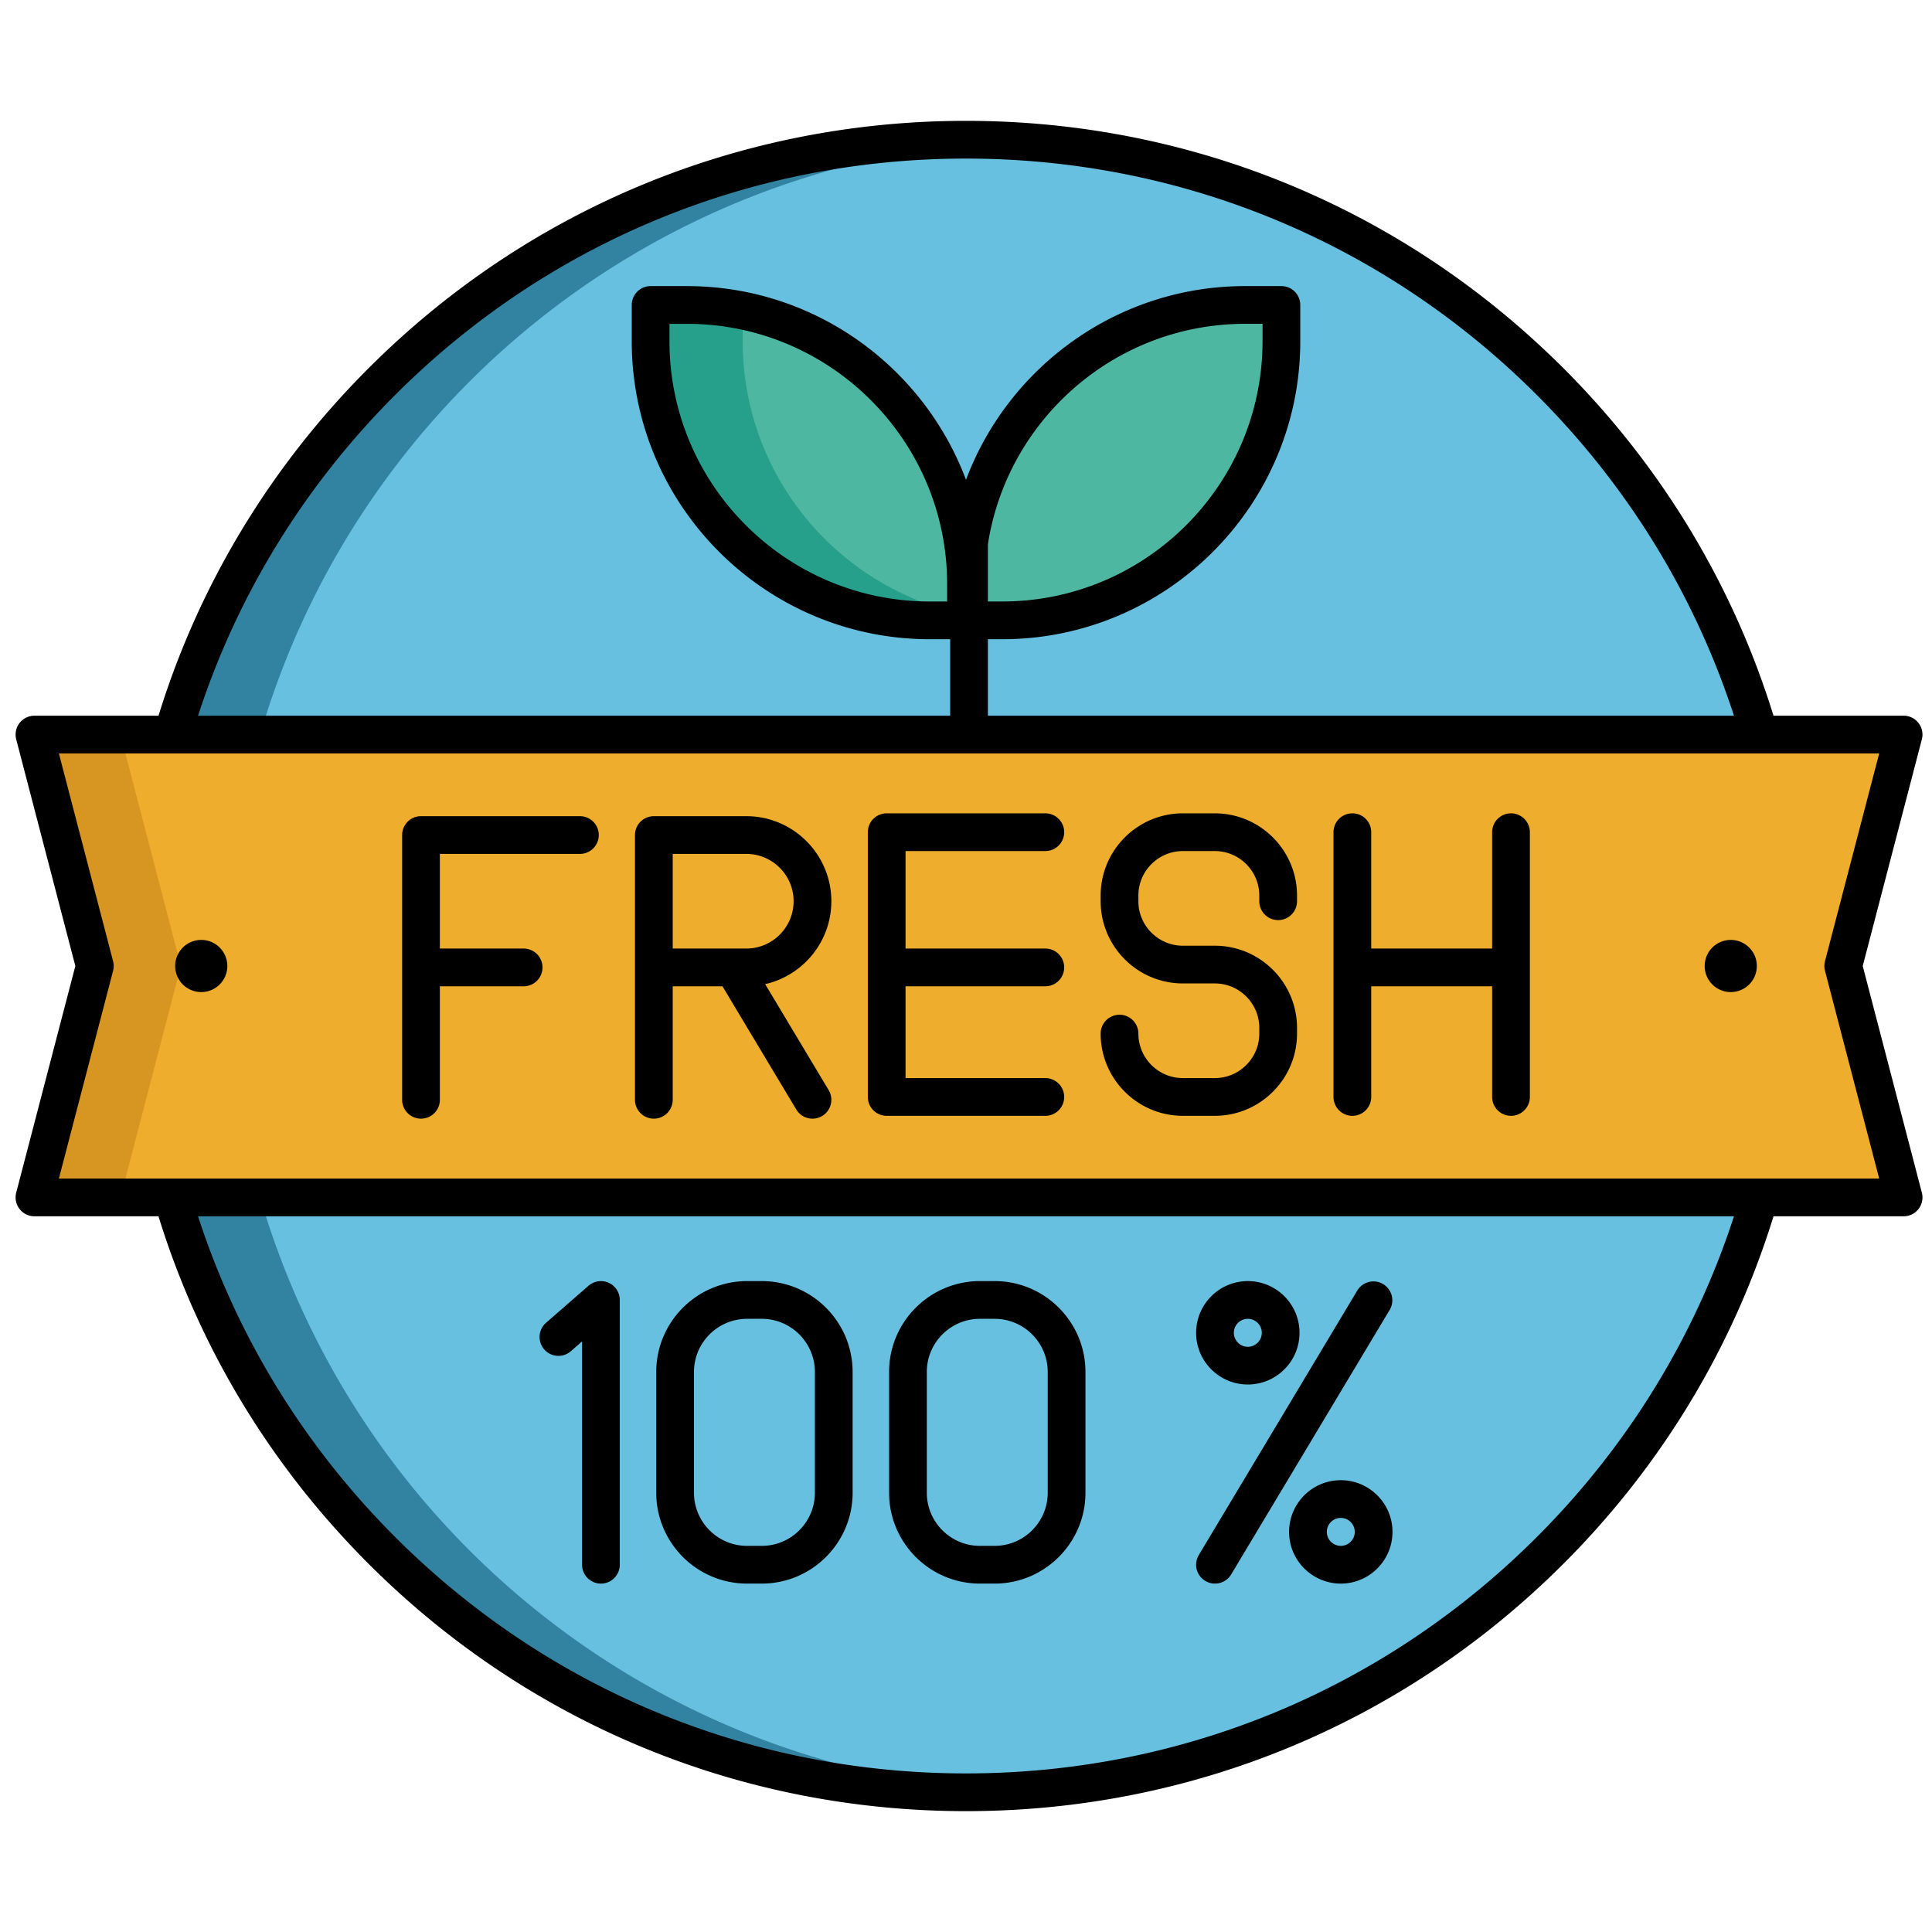
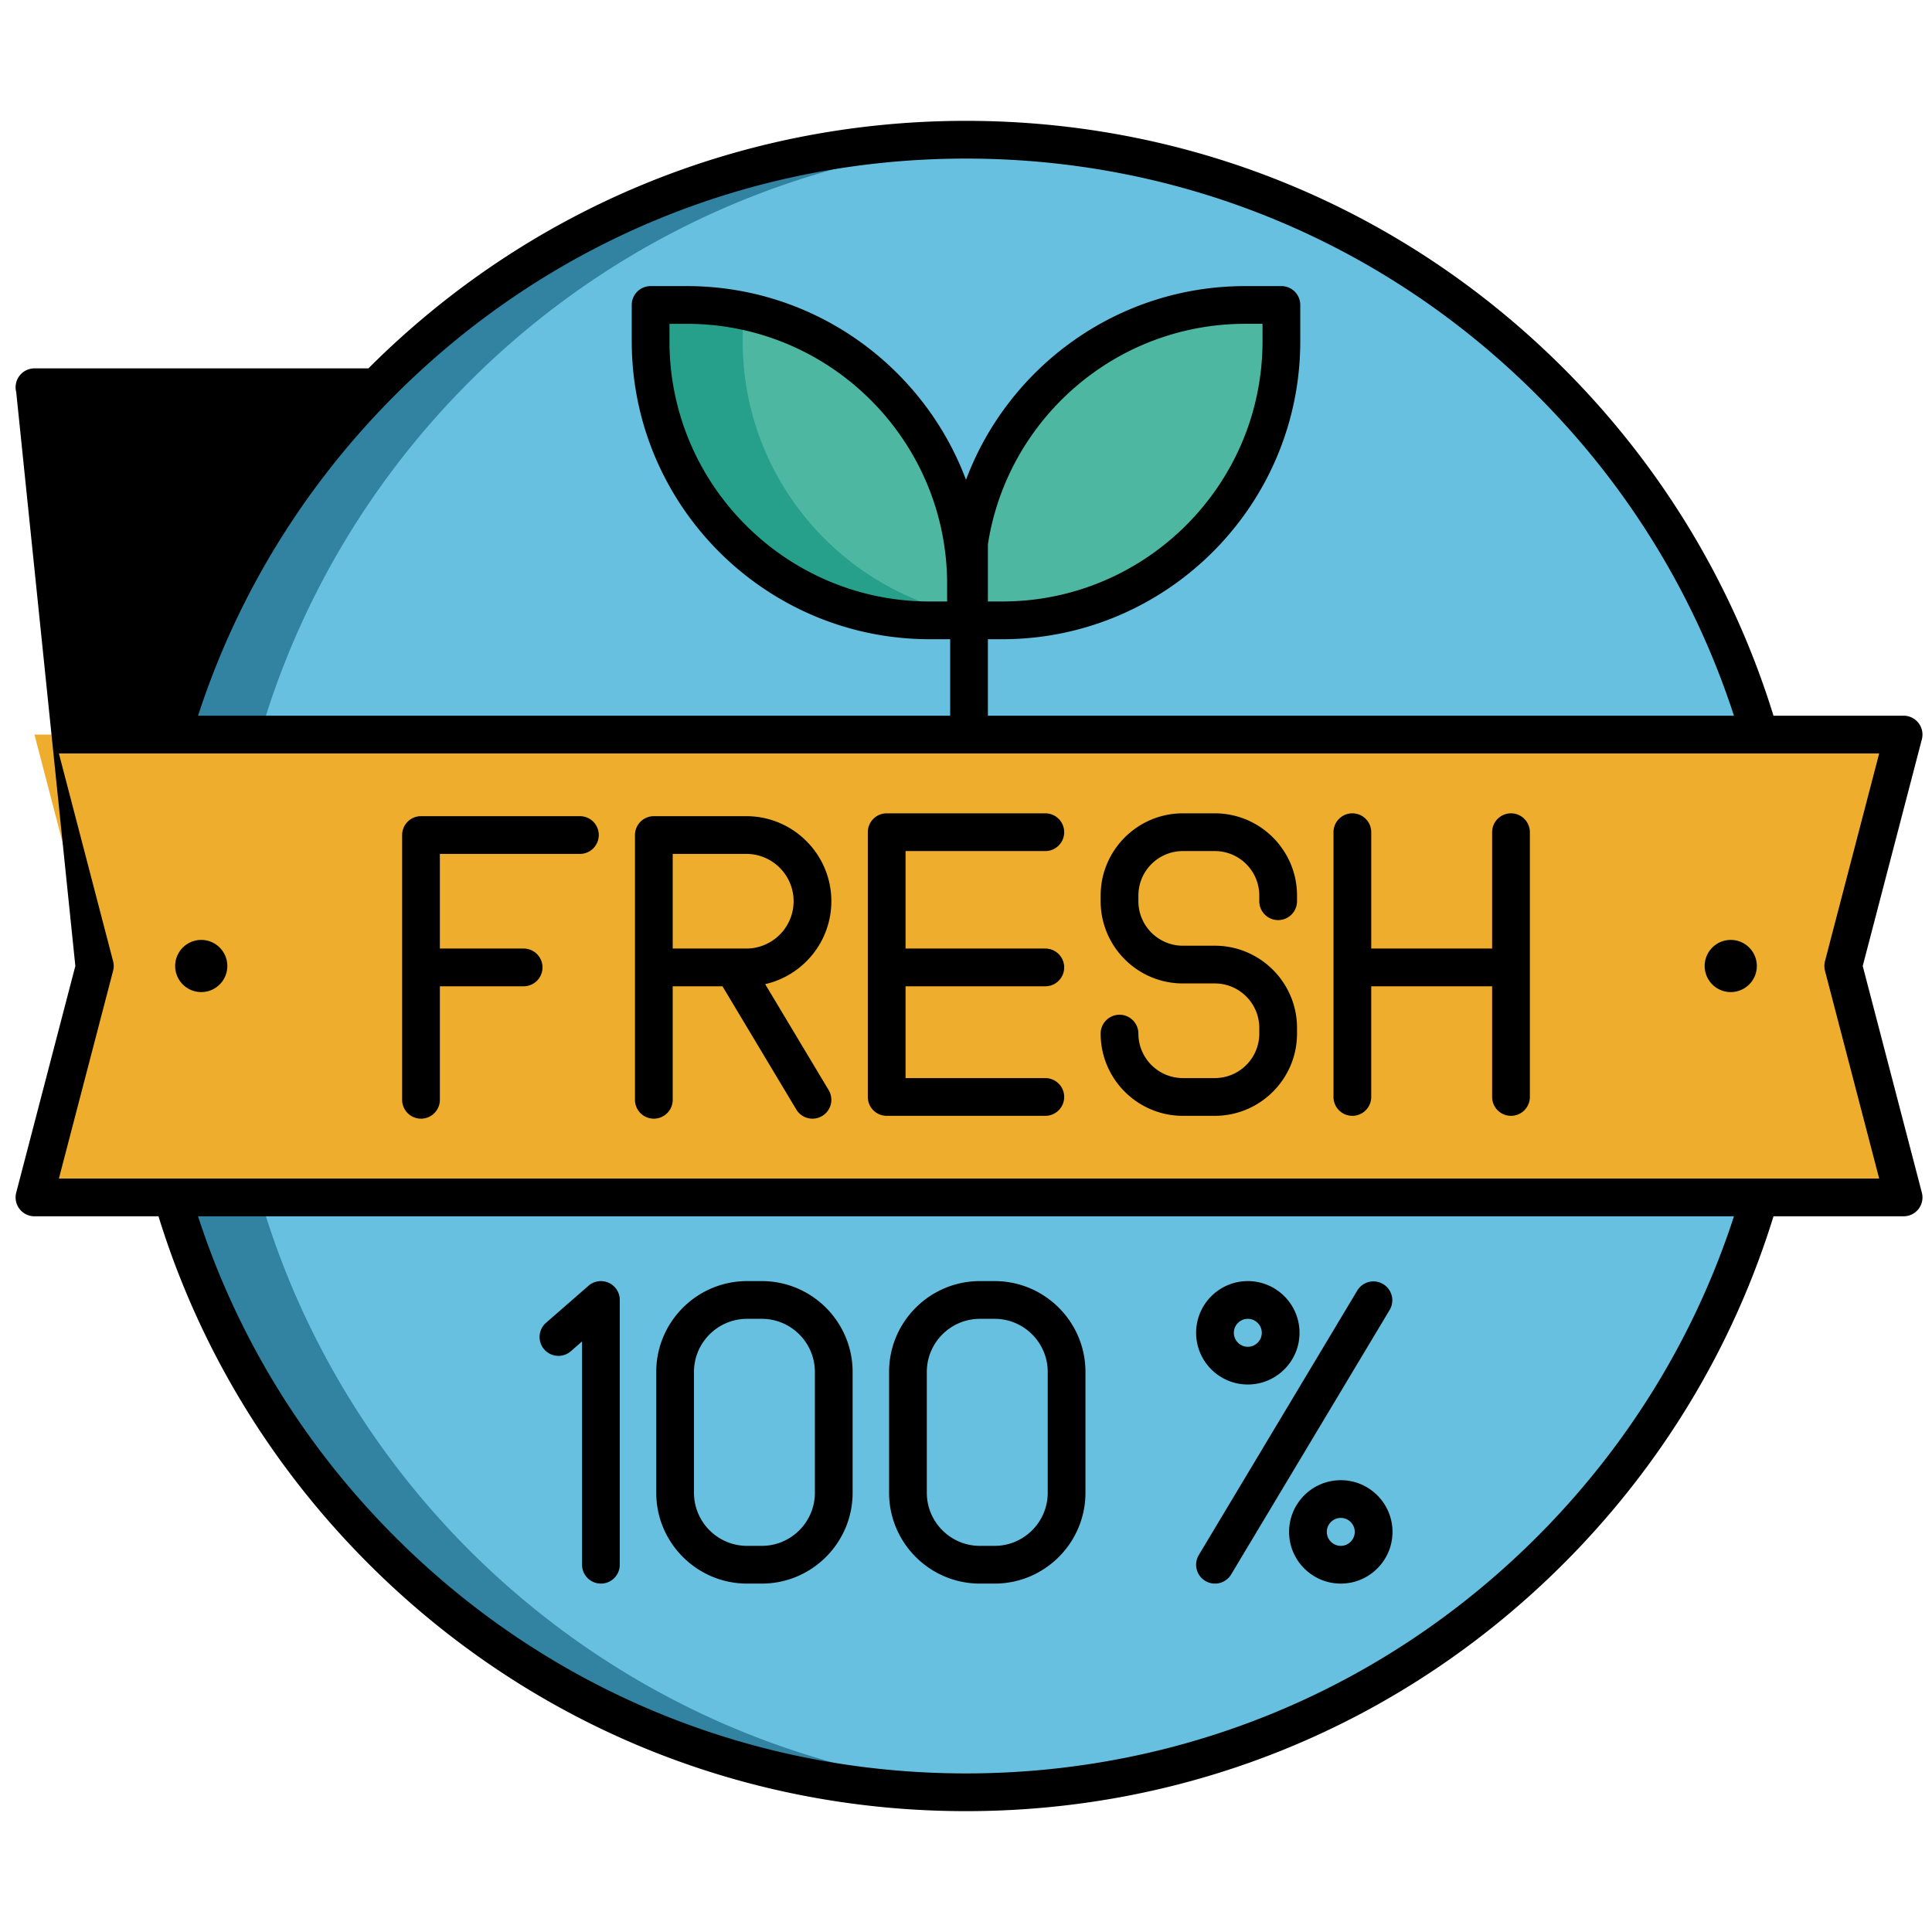
<svg xmlns="http://www.w3.org/2000/svg" viewBox="0 0 512 512" id="fresh">
  <circle cx="256" cy="256" r="218.974" fill="#68C0E0" />
  <path fill="#3282A1" d="M60.244 256c0-117.041 91.826-212.632 207.365-218.667A222.335 222.335 0 0 0 256 37.026C135.064 37.026 37.026 135.064 37.026 256S135.064 474.974 256 474.974c3.895 0 7.765-.106 11.609-.307C152.071 468.632 60.244 373.041 60.244 256z" />
  <path fill="#EEAD2C" d="M504.476 317.332H9.133l16-61.332-16-61.332h495.343l-16 61.331z" />
-   <path fill="#D79522" d="M31.925 194.668H9.133l16 61.332-16 61.332h22.792l16-61.332z" />
  <path fill="#4EB7A2" d="M256 164.401h-9.609c-40.854 0-73.973-33.119-73.973-73.973v-9.609h9.609c40.854 0 73.973 33.119 73.973 73.973v9.609z" />
  <path fill="#26A08A" d="M196.819 90.428V82.3a74.315 74.315 0 0 0-14.792-1.482h-9.609v9.609c0 40.854 33.119 73.973 73.973 73.973H256v-1.482c-33.766-6.853-59.181-36.702-59.181-72.49z" />
  <path fill="#4EB7A2" d="M256 164.401h9.609c40.854 0 73.973-33.119 73.973-73.973v-9.609h-9.609c-40.854 0-73.973 33.119-73.973 73.973v9.609z" />
-   <path d="M5.176 320.389a4.999 4.999 0 0 0 3.957 1.943h32.869c10.608 34.375 29.464 65.88 55.625 92.042 42.303 42.303 98.548 65.6 158.373 65.6s116.07-23.297 158.373-65.6c26.161-26.161 45.017-57.667 55.625-92.042h34.478a5.002 5.002 0 0 0 4.838-6.262l-15.671-60.071 15.671-60.069a4.998 4.998 0 0 0-4.838-6.262h-34.482c-10.608-34.374-29.46-65.881-55.621-92.042-42.303-42.303-98.548-65.6-158.373-65.6s-116.07 23.297-158.373 65.6c-26.161 26.161-45.012 57.667-55.62 92.042H9.133a5.002 5.002 0 0 0-4.838 6.262L19.966 256 4.295 316.07a4.999 4.999 0 0 0 .881 4.319zm402.126 86.913c-40.414 40.414-94.147 62.671-151.302 62.671s-110.888-22.257-151.302-62.671c-24.241-24.241-41.925-53.282-52.216-84.97h407.036c-10.291 31.689-27.975 60.73-52.216 84.97zM104.698 104.698C145.112 64.283 198.846 42.026 256 42.026s110.888 22.257 151.302 62.671c24.241 24.24 41.92 53.283 52.211 84.97H261.805V169.4h3.805c43.546 0 78.974-35.427 78.974-78.973v-9.609a5 5 0 0 0-5-5h-9.609c-33.828 0-62.747 21.385-73.974 51.341-11.227-29.956-40.146-51.341-73.974-51.341h-9.609a5 5 0 0 0-5 5v9.609c0 43.546 35.428 78.973 78.974 78.973h5.414v20.267H52.487c10.291-31.687 27.971-60.729 52.211-84.969zm157.107 54.703v-15.147c5.088-33.048 33.719-58.436 68.169-58.436h4.609v4.609c0 38.032-30.941 68.973-68.974 68.973h-3.804zM251 154.792v4.609h-4.609c-38.032 0-68.974-30.941-68.974-68.973v-4.609h4.609C220.059 85.818 251 116.76 251 154.792zM29.971 257.262a4.997 4.997 0 0 0 0-2.524l-14.366-55.07h482.399l-14.366 55.069a4.997 4.997 0 0 0 0 2.524l14.366 55.071h-482.4l14.367-55.07z" />
+   <path d="M5.176 320.389a4.999 4.999 0 0 0 3.957 1.943h32.869c10.608 34.375 29.464 65.88 55.625 92.042 42.303 42.303 98.548 65.6 158.373 65.6s116.07-23.297 158.373-65.6c26.161-26.161 45.017-57.667 55.625-92.042h34.478a5.002 5.002 0 0 0 4.838-6.262l-15.671-60.071 15.671-60.069a4.998 4.998 0 0 0-4.838-6.262h-34.482c-10.608-34.374-29.46-65.881-55.621-92.042-42.303-42.303-98.548-65.6-158.373-65.6s-116.07 23.297-158.373 65.6H9.133a5.002 5.002 0 0 0-4.838 6.262L19.966 256 4.295 316.07a4.999 4.999 0 0 0 .881 4.319zm402.126 86.913c-40.414 40.414-94.147 62.671-151.302 62.671s-110.888-22.257-151.302-62.671c-24.241-24.241-41.925-53.282-52.216-84.97h407.036c-10.291 31.689-27.975 60.73-52.216 84.97zM104.698 104.698C145.112 64.283 198.846 42.026 256 42.026s110.888 22.257 151.302 62.671c24.241 24.24 41.92 53.283 52.211 84.97H261.805V169.4h3.805c43.546 0 78.974-35.427 78.974-78.973v-9.609a5 5 0 0 0-5-5h-9.609c-33.828 0-62.747 21.385-73.974 51.341-11.227-29.956-40.146-51.341-73.974-51.341h-9.609a5 5 0 0 0-5 5v9.609c0 43.546 35.428 78.973 78.974 78.973h5.414v20.267H52.487c10.291-31.687 27.971-60.729 52.211-84.969zm157.107 54.703v-15.147c5.088-33.048 33.719-58.436 68.169-58.436h4.609v4.609c0 38.032-30.941 68.973-68.974 68.973h-3.804zM251 154.792v4.609h-4.609c-38.032 0-68.974-30.941-68.974-68.973v-4.609h4.609C220.059 85.818 251 116.76 251 154.792zM29.971 257.262a4.997 4.997 0 0 0 0-2.524l-14.366-55.07h482.399l-14.366 55.069a4.997 4.997 0 0 0 0 2.524l14.366 55.071h-482.4l14.367-55.07z" />
  <path d="M53.333 249.089a6.91 6.91 0 1 0 0 13.822 6.91 6.91 0 0 0 0-13.822zm405.334 0a6.91 6.91 0 1 0 0 13.822 6.91 6.91 0 0 0 0-13.822zm-305.056-32.795H111.57a5 5 0 0 0-5 5v70.165a5 5 0 1 0 10 0v-30.083h22.199a5 5 0 1 0 0-10H116.57v-25.083h37.041a5 5 0 1 0 0-9.999zm66.704 22.541c0-12.429-10.112-22.541-22.541-22.541h-24.499a5 5 0 0 0-5 5v70.165a5 5 0 1 0 10 0v-30.083h13.188l19.563 32.653a4.998 4.998 0 0 0 6.858 1.719 5 5 0 0 0 1.72-6.859l-16.824-28.08c10.027-2.283 17.535-11.265 17.535-21.974zm-22.541 12.541h-19.499v-25.083h19.499c6.915 0 12.541 5.626 12.541 12.541s-5.626 12.542-12.541 12.542zm79.247-25.835a5 5 0 1 0 0-10H234.98a5 5 0 0 0-5 5v70.165a5 5 0 0 0 5 5h42.041a5 5 0 1 0 0-10H239.98v-24.33h37.041a5 5 0 1 0 0-10H239.98V225.54h37.041zm44.916-10h-8.464c-12.014 0-21.788 9.774-21.788 21.788v1.506c0 12.014 9.774 21.788 21.788 21.788h8.464c6.5 0 11.788 5.288 11.788 11.788v1.506c0 6.5-5.288 11.788-11.788 11.788h-8.464c-6.5 0-11.788-5.288-11.788-11.788a5 5 0 1 0-10 0c0 12.014 9.774 21.788 21.788 21.788h8.464c12.014 0 21.788-9.774 21.788-21.788v-1.506c0-12.014-9.774-21.788-21.788-21.788h-8.464c-6.5 0-11.788-5.288-11.788-11.788v-1.506c0-6.5 5.288-11.788 11.788-11.788h8.464c6.5 0 11.788 5.288 11.788 11.788v1.506a5 5 0 1 0 10 0v-1.506c0-12.014-9.775-21.788-21.788-21.788zm78.493 0a5 5 0 0 0-5 5v30.836h-32.041v-30.836a5 5 0 1 0-10 0v70.165a5 5 0 1 0 10 0v-29.33h32.041v29.33a5 5 0 1 0 10 0v-70.165a5 5 0 0 0-5-5zM197.984 419.669h3.896c13.273 0 24.072-10.799 24.072-24.073v-32.02c0-13.274-10.799-24.073-24.072-24.073h-3.896c-13.273 0-24.072 10.799-24.072 24.073v32.02c0 13.274 10.799 24.073 24.072 24.073zm-14.072-56.092c0-7.76 6.313-14.073 14.072-14.073h3.896c7.76 0 14.072 6.313 14.072 14.073v32.02c0 7.76-6.313 14.073-14.072 14.073h-3.896c-7.76 0-14.072-6.313-14.072-14.073v-32.02zm75.777 56.092h3.895c13.274 0 24.073-10.799 24.073-24.073v-32.02c0-13.274-10.799-24.073-24.073-24.073h-3.895c-13.274 0-24.073 10.799-24.073 24.073v32.02c0 13.274 10.799 24.073 24.073 24.073zm-14.073-56.092c0-7.76 6.313-14.073 14.073-14.073h3.895c7.76 0 14.073 6.313 14.073 14.073v32.02c0 7.76-6.313 14.073-14.073 14.073h-3.895c-7.76 0-14.073-6.313-14.073-14.073v-32.02zm-94.355-5.473 2.987-2.605v59.17a5 5 0 1 0 10 0v-70.165a5.002 5.002 0 0 0-8.286-3.769l-11.273 9.832a5 5 0 0 0 6.572 7.537zm168.153 60.854a5 5 0 0 0 6.859-1.719l42.041-70.165a5.001 5.001 0 0 0-8.578-5.14l-42.041 70.165a5 5 0 0 0 1.719 6.859zm11.273-52.051c7.555 0 13.701-6.146 13.701-13.702s-6.146-13.702-13.701-13.702c-7.556 0-13.702 6.146-13.702 13.702s6.146 13.702 13.702 13.702zm0-17.403c2.041 0 3.701 1.661 3.701 3.702s-1.66 3.702-3.701 3.702-3.702-1.661-3.702-3.702 1.661-3.702 3.702-3.702zm24.637 42.762c-7.556 0-13.702 6.146-13.702 13.702s6.146 13.702 13.702 13.702c7.555 0 13.701-6.146 13.701-13.702s-6.146-13.702-13.701-13.702zm0 17.403c-2.041 0-3.702-1.661-3.702-3.702s1.661-3.702 3.702-3.702 3.701 1.661 3.701 3.702-1.66 3.702-3.701 3.702z" />
</svg>